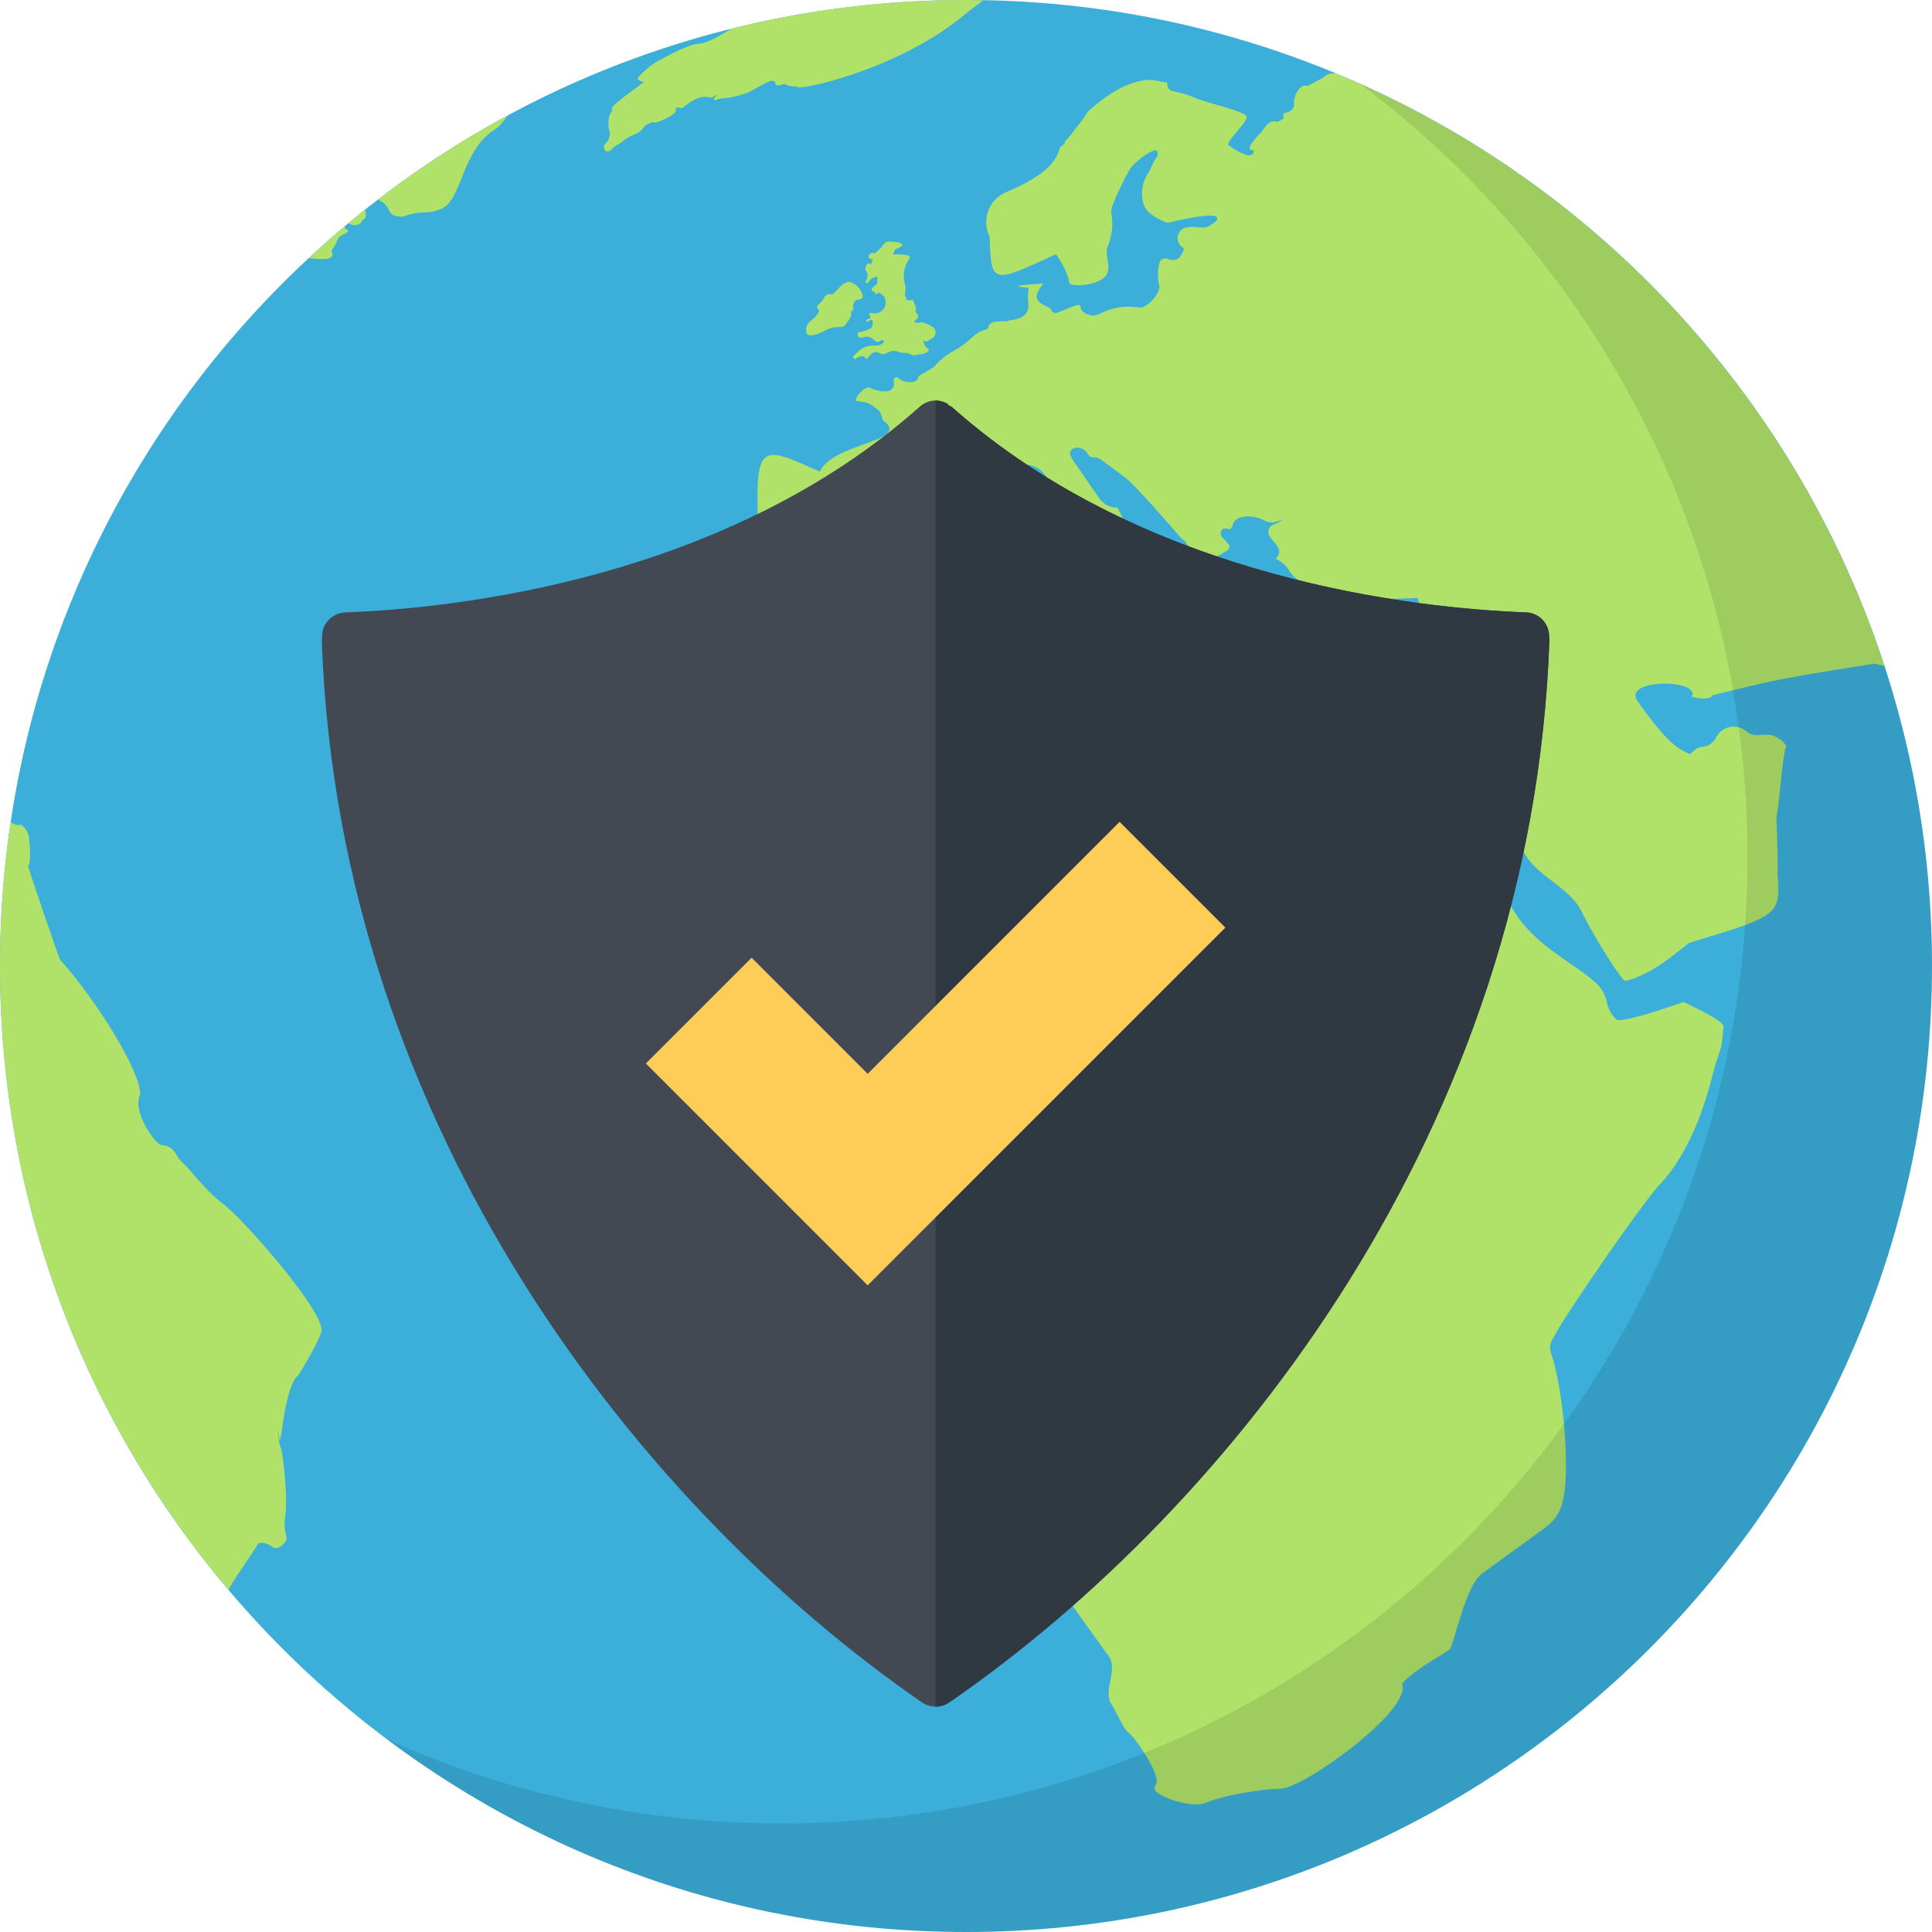
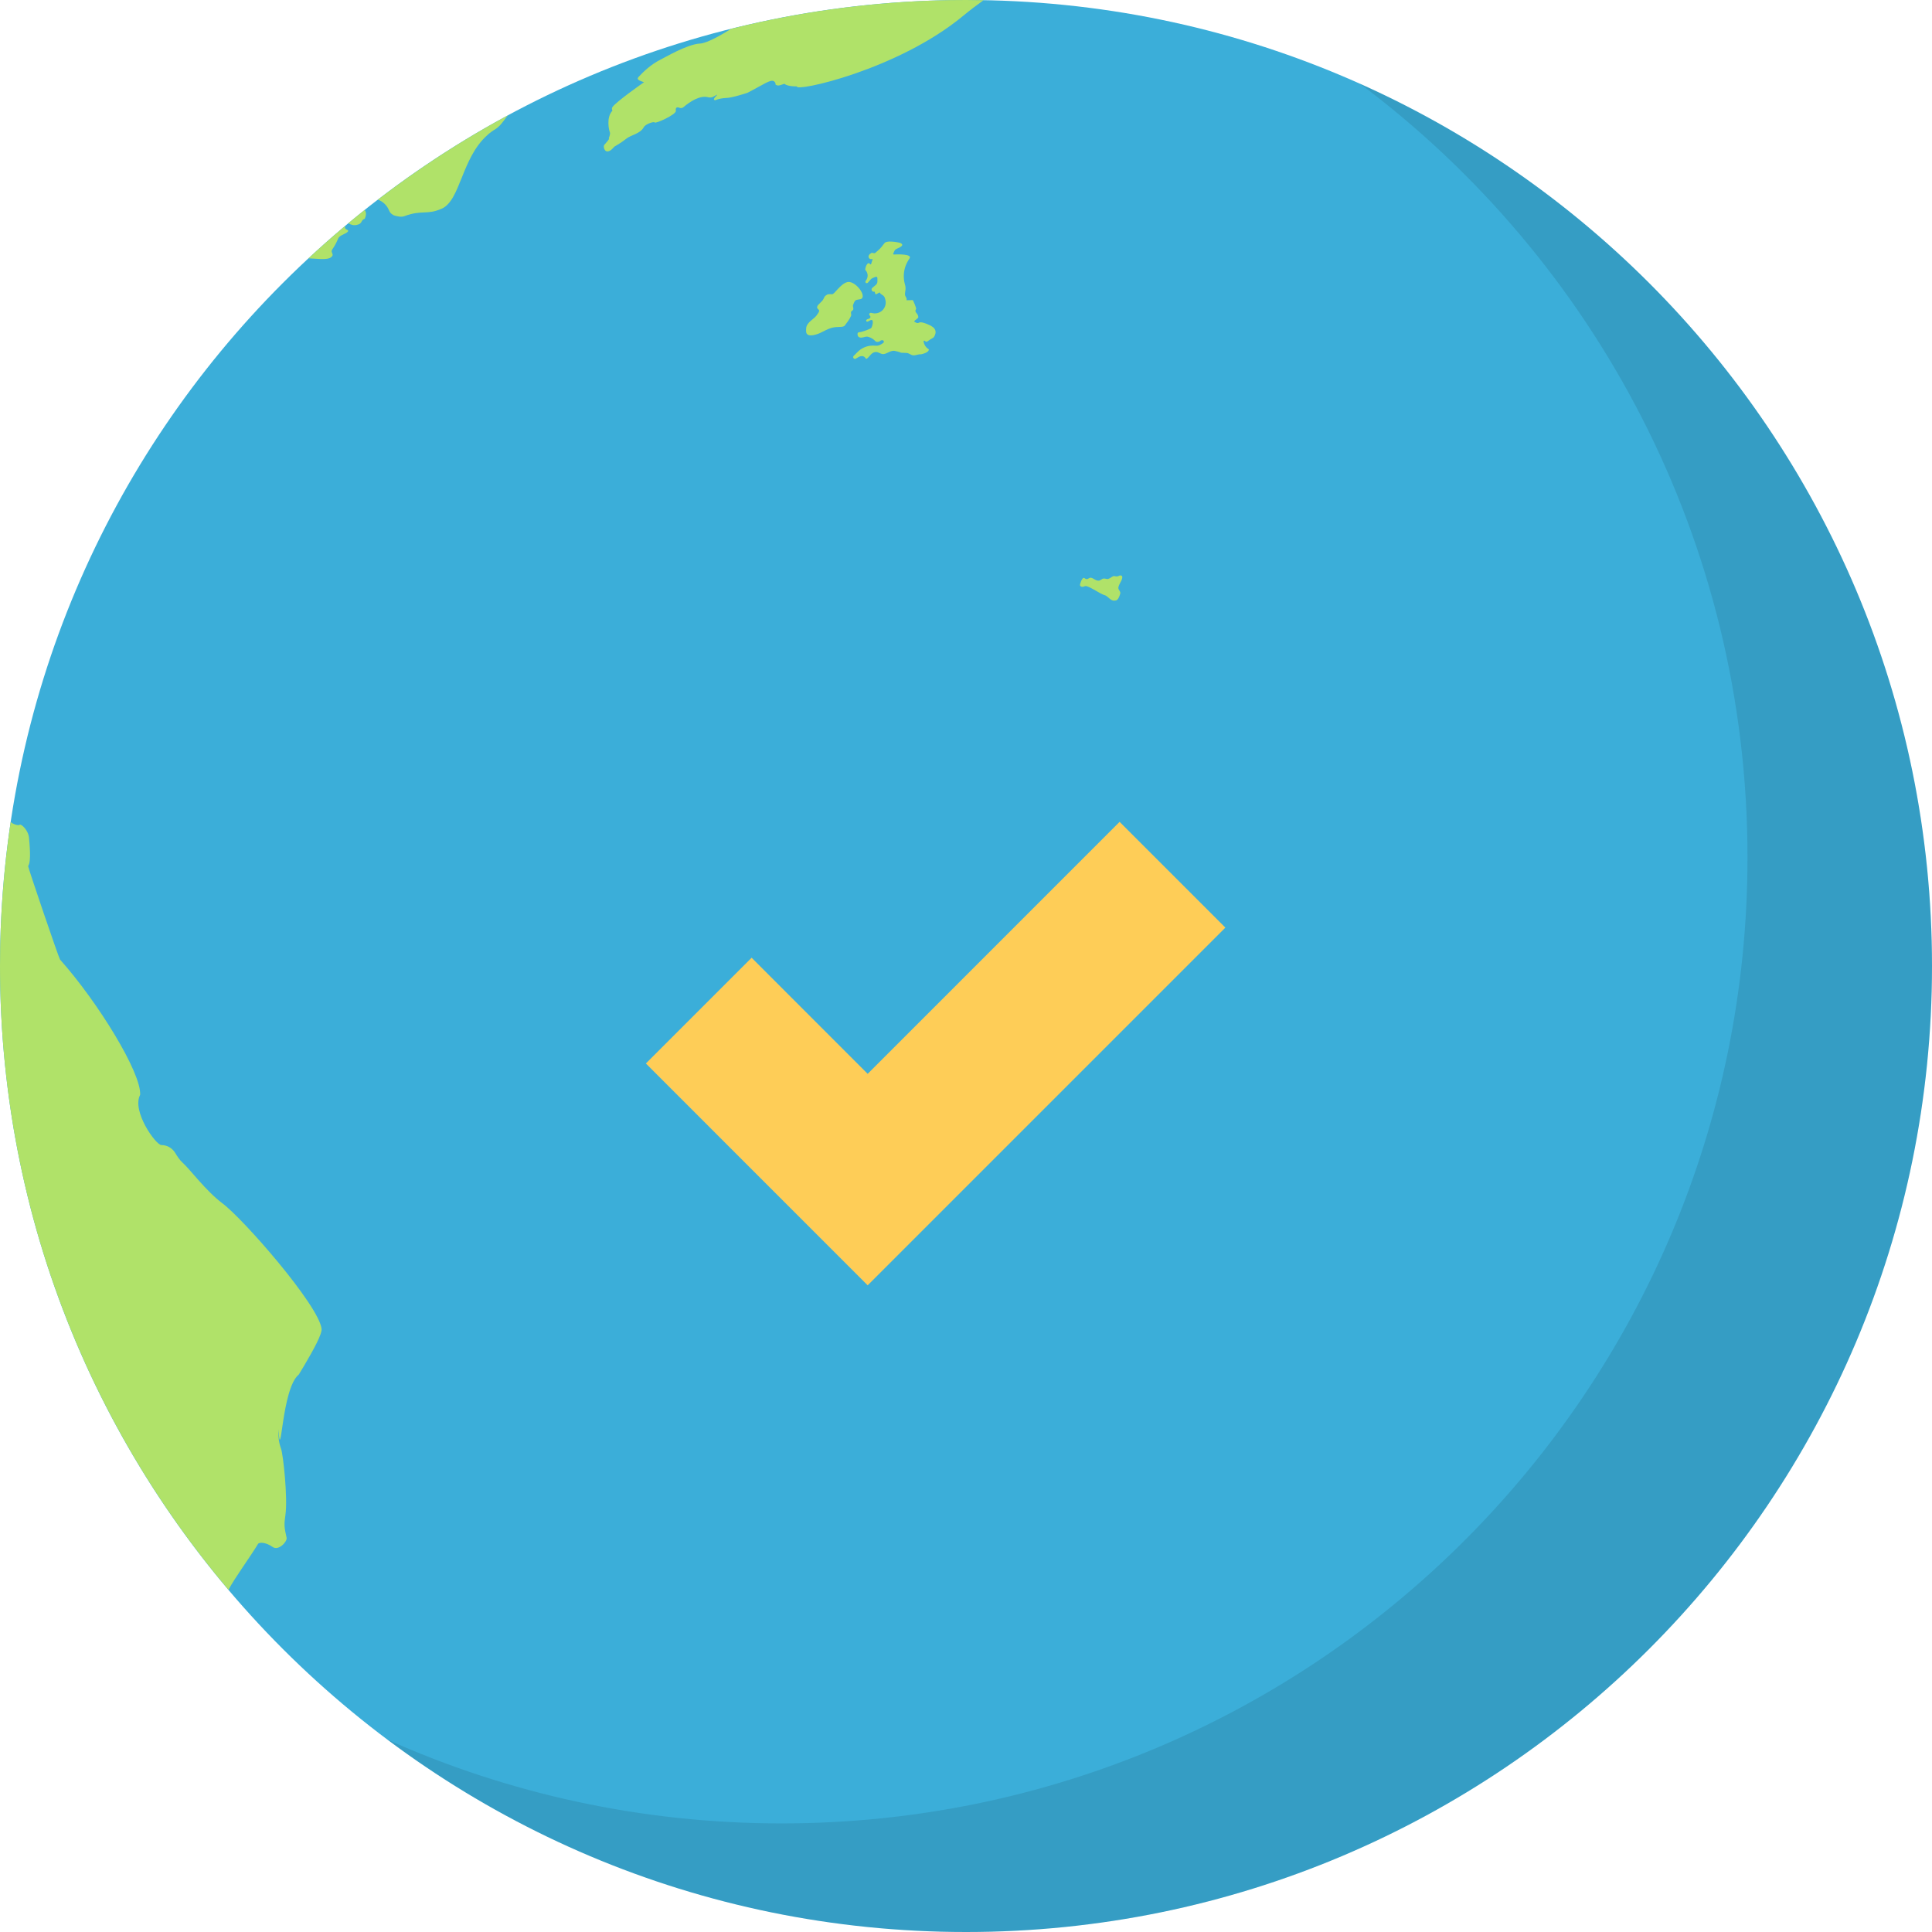
<svg xmlns="http://www.w3.org/2000/svg" height="512.0" preserveAspectRatio="xMidYMid meet" version="1.0" viewBox="0.0 0.0 512.0 512.0" width="512.0" zoomAndPan="magnify">
  <g>
    <g>
      <g id="change1_1">
        <path d="M512,256c0,141.387-114.621,256-256,256C114.613,512,0,397.387,0,256S114.613,0,256,0 C397.379,0,512,114.613,512,256z" fill="#3BAED9" />
      </g>
      <g fill="#B0E269">
        <g id="change2_2">
          <path d="M286.867,155.512c0.281,0.043,0.527-0.199,0.82-0.199c0.844-0.039,3.594,1.84,4.527,2.207 c0.285,0.16,0.617,0.203,0.898,0.359c0.527,0.336,0.941,0.859,1.508,1.148c0.164,0.086,0.492,0.207,0.945,0.125 c0.32-0.039,0.813-0.125,1.301-1.797c0.207-0.656-0.566-0.98-0.488-1.629c0.129-0.945,0.855-1.645,1.02-2.539 c0.082-0.406-0.039-0.652-0.406-0.691c-0.078,0-0.125,0-0.164,0c-0.242,0.039-0.449,0.203-0.695,0.242 c-0.813,0.082-0.734-0.285-1.426,0.121c-0.328,0.207-0.652,0.453-1.066,0.574c-0.406,0.078-0.734-0.16-1.141-0.121 c-0.527,0.043-0.898,0.613-1.426,0.566c-0.773,0-1.27-0.645-1.961-0.773c-0.445-0.078-0.734,0.406-1.141,0.367 c-0.453-0.039-0.332-0.199-0.699-0.324c-0.535-0.16-1.18,1.832-1.059,2c0.16,0.324,0.445,0.363,0.613,0.363 C286.828,155.512,286.828,155.512,286.867,155.512z" fill="inherit" />
        </g>
        <g id="change2_3">
          <path d="M229.539,74.262c-0.059,0.078-0.125,0.164-0.16,0.246c-0.086,0.168-0.047,0.367,0.113,0.488 c0.168,0.078,0.375,0.039,0.496-0.082c0.164-0.16,0.363-0.406,0.613-0.691c0.227-0.289,0.305-0.367,0.652-0.535 c0.266-0.121,0.527-0.238,0.82-0.32c0.098-0.047,0.227,0,0.32,0.035c0.086,0.078,0.125,0.203,0.125,0.285 c-0.02,0.652,0.18,1.348-0.445,1.84c-0.375,0.328-0.66,0.531-0.879,0.734c-0.227,0.156-0.27,0.492-0.148,0.738 c0.125,0.238,0.414,0.367,0.699,0.281c0,0,0,0,0.02,0.039c0.016,0,0.063,0.047,0.063,0.086c0.16,0.734,0.199,0.734,1.18,0.121 c0.047,0,0.078,0,0.117,0c0,0,0.047,0,0.047,0.047c0.121,0.238,0.367,0.445,0.609,0.566c0.391,0.207,0.68,0.574,0.758,0.98 c0,0.039,0.02,0.039,0.02,0.078c0,0,0,0.039,0.027,0.082c0.34,1.027,0.055,2.172-0.719,2.945 c-0.781,0.773-1.922,1.02-2.961,0.688h-0.02c-0.168-0.039-0.348,0-0.453,0.168c-0.121,0.164-0.102,0.324,0.027,0.492 c0.098,0.117,0.219,0.238,0.219,0.406c-0.039,0.652-0.852,0.406-1.102,0.852c-0.02,0.047-0.039,0.086-0.039,0.129 c0,0.078,0.039,0.16,0.082,0.199c0.078,0.086,0.164,0.086,0.246,0.086c0.367-0.086,0.672-0.414,1.059-0.453 c0.742-0.039,0.199,1.84-0.039,2.125c-0.285,0.289-2.168,0.941-2.781,1.063c-0.367,0.039-0.625,0.086-0.773,0.207 c-0.117,0.121-0.18,0.934,0.348,1.18c0.801,0.367,1.574-0.328,2.348-0.121c0.773,0.203,1.453,0.613,1.98,1.188 c0.066,0.039,0.105,0.078,0.164,0.121c0.262,0.078,0.555,0.078,0.816-0.043c0.066-0.039,0.125-0.039,0.184-0.078 c0.203-0.207,0.406-0.285,0.656-0.285c0.16,0,0.324,0.117,0.387,0.285c0.059,0.16,0,0.328-0.141,0.445 c-0.594,0.406-1.188,0.82-2,0.734c-0.434-0.039-0.859-0.039-1.309,0c-1.324,0.121-2.598,0.734-3.551,1.719 c-0.328,0.32-0.676,0.648-0.98,0.977c-0.168,0.164-0.188,0.453-0.039,0.609c0.156,0.211,0.398,0.25,0.605,0.129 c0.168-0.082,0.313-0.207,0.484-0.285c0.582-0.375,1.621-0.781,2.195,0.324h0.012c0.086,0,0.188,0,0.246-0.039 c0.781-0.574,1.188-1.672,2.289-1.754c0.82-0.086,1.434,0.688,2.246,0.527c0.922-0.168,1.672-0.902,2.695-0.859 c0.371,0.047,1.391,0.332,1.492,0.371c0.266,0.164,0.266,0.164,1.773,0.203c0.613,0,1.086,0.531,1.672,0.613 c0.742,0.125,1.395-0.328,2.125-0.246c0.043,0,2.168-0.406,2.121-1.309v-0.039h-0.039c-0.754-0.449-1.266-1.27-1.348-2.121 c-0.02-0.086,0.02-0.125,0.082-0.125c0.086-0.043,0.164-0.043,0.207,0c0.047,0.039,0.078,0.078,0.125,0.125 c0.246,0.16,0.387,0.16,0.488,0.121c0.484-0.367,1.059-0.734,1.594-1.02c0.285-0.168,0.465-0.535,0.652-1.188 c0.039-0.16,0.227-1.227-1.066-1.914l-0.043-0.047c-0.078-0.039-2.523-1.305-3.199-0.891c-0.473,0.195-0.473,0.195-1.285-0.211 c-0.039-0.125,0-0.246,0.102-0.324c0.957-0.734,0.957-0.773,0.938-0.98c-0.039-0.453-0.258-0.773-0.555-1.105 c-0.246-0.242-0.266-0.648-0.059-0.934h0.02c0.168-0.25-0.773-2.289-0.793-2.328c-0.066-0.047-0.105-0.086-0.227-0.086 c-0.406,0.039-0.84,0.039-1.227,0.039c-0.059,0-0.121,0-0.227,0c-0.012,0-0.012,0-0.012,0c-0.027-0.039-0.047-0.078-0.027-0.117 c0.145-0.488-0.367-0.82-0.406-1.309c-0.043-0.453,0.078-0.941,0.125-1.387c0.039-0.414,0-0.898-0.145-1.352 c-0.469-1.629-0.406-3.391,0.184-4.977c0.27-0.691,0.594-1.305,1-1.879c0.961-1.309-3.305-1.145-4.125-1.098 c-0.059,0-0.121-0.047-0.168-0.09c-0.012-0.078-0.012-0.121,0-0.199c0.227-0.285,0.25-0.699,0.543-0.984 c0.406-0.32,0.934-0.449,1.387-0.734c0.973-0.613,0.156-0.98-0.207-1.102c-0.863-0.207-1.762-0.328-2.656-0.328 c-0.324,0-0.672,0.043-1.02,0.164c-0.227,0.078-0.492,0.371-0.738,0.738c-0.547,0.773-1.18,1.387-1.914,1.961 c-0.02,0.039-0.059,0.078-0.105,0.121c-0.18,0.117-0.469,0.164-0.676,0.039c-0.117-0.039-0.285-0.039-0.406,0 c-0.039,0.039-0.066,0.039-0.078,0.078c-0.246,0.125-0.453,0.289-0.574,0.535c-0.168,0.246-0.121,0.613,0.078,0.813 c0.227,0.246,0.574,0.285,0.844,0.168h0.02c0.02,0.078,0.02,0.203-0.02,0.285c-0.148,0.324-0.207,0.734-0.348,1.098 c-0.02,0.043-0.047,0.043-0.082,0.043c-0.086,0.039-0.145,0-0.188-0.043c-0.184-0.277-0.266-0.277-0.391-0.277 c0,0-0.035,0-0.035,0.031c-0.512,0.09-0.859,1.273-0.859,1.637c0.02,0.125,0.039,0.203,0.121,0.246 C230.066,72.387,230.105,73.449,229.539,74.262z" fill="inherit" />
        </g>
        <g id="change2_4">
          <path d="M217.102,88.348c1.105-0.488,2.133-1.141,3.293-1.469h0.02c1.613-0.445,3,0,3.465-0.613 c0.473-0.613,1.289-1.672,1.66-2.574c0.16-0.406-0.293-1.016,0.281-1.344c0.66-0.375,0.086-1.027,0.246-1.516 c0.445-1.305,0.734-1.344,1.266-1.426c0.516-0.086,0.98-0.125,1.148-0.406c0.852-1.227-2.086-4.699-3.922-4.246 c-1.879,0.484-3.41,3.266-4.047,3.219c-0.813-0.031-1.18-0.078-1.711,0.375c-0.406,0.281-0.469,0.813-0.781,1.219 c-0.359,0.445-0.832,0.82-1.219,1.266c-0.289,0.414-0.406,0.734,0.02,1.109c0.328,0.285,0.508,0.445-0.426,1.664 c-0.773,0.988-2.082,1.555-2.621,2.781c-0.199,0.453-0.16,1.348-0.121,1.68C213.922,89.367,215.898,88.84,217.102,88.348z" fill="inherit" />
        </g>
        <g id="change2_1">
          <path d="M81.766,68.461c1.914,0.051,4.949,0.551,5.969-0.285c1.059-0.855-0.289-1.141,0.324-2.082 c0.594-0.855,1.102-1.793,1.508-2.773c0.328-0.859,1.348-1.105,2.129-1.555c1.305-0.813,0.031-0.813-0.207-1.219 c-0.074-0.129-0.094-0.367-0.063-0.629C88.133,62.688,84.914,65.535,81.766,68.461z" fill="inherit" />
          <path d="M68.379,409.16c0.199-0.414,1.875-0.613,3.883,0.813c1.605,1.109,3.91-1.508,3.691-2.445 c-0.66-2.938-0.68-3.434-0.305-6.125c0.633-4.57-0.613-15.961-1.168-17.477c-0.309-0.859-0.516-1.711-0.613-2.57 c-0.102-0.902-0.141-1.754-0.102-2.574c0.773,10.125,0.773-10.781,5.434-14.535c0.488-0.82,0.98-1.633,1.469-2.445 c2.445-4.168,4.73-8.293,4.551-9.68c-0.793-6.254-20.66-29.035-26.293-33.242c-4.434-3.344-8.473-8.898-10.551-10.777 c-0.781-0.695-1.375-1.637-1.969-2.605c-0.773-1.27-2.16-2.047-3.633-2.047c-1.488,0-7.922-9.023-5.633-13.309 c0.324-5.84-11.102-24.461-21.234-35.855c-0.328-0.406-8.574-24.617-8.453-24.785c0.898-1.059,0.332-6.246,0.246-7.348 c-0.121-2.125-2.078-3.84-2.453-3.594c-0.445,0.336-1.859-0.18-2.414-0.73C0.973,230.285,0,243.027,0,256 c0,63.02,22.785,120.715,60.547,165.316C62.254,418.094,66.34,412.543,68.379,409.16z" fill="inherit" />
          <path d="M104.641,57.152c0.852,0.207,1.664,0.449,2.566,0.121c4.613-1.715,5.961-0.246,9.801-1.953h0.039 c5.02-2.254,5.227-13.355,12.066-19.48c0.652-0.617,1.395-1.148,2.148-1.594c1.266-0.813,2.078-2.039,2.938-3.188 c0.133-0.184,0.301-0.336,0.441-0.512C122.52,37.086,111,44.582,100.152,52.914c1.289,0.473,2.379,1.445,2.934,2.813 C103.348,56.418,103.941,56.949,104.641,57.152z" fill="inherit" />
          <path d="M94.547,59.605c0.801-0.164,1.086-0.453,1.313-0.938c0.16-0.336,0.445-0.574,0.813-0.703 c0.469-1.105,0.367-1.832-0.047-2.305c-1.438,1.152-2.871,2.313-4.285,3.492C92.98,59.605,93.781,59.781,94.547,59.605z" fill="inherit" />
          <path d="M185.539,11.539h-0.02c-3.426,0.168-9.488,3.801-10.613,4.336c-2.285,1.145-4.348,3.059-5.699,4.531 c-0.676,0.773,0.512,1.02,1.453,1.387c0,0-7.375,5.148-8.348,6.574c-0.188,0.285-0.188,0.652-0.027,0.941h0.043 c-1.754,1.75-0.914,5.305-0.734,5.672c0.285,0.574-0.367,1.711-0.242,1.711c0.32,0.09-1.023,1.438-1.227,1.723 c-0.324,0.488,0.102,1.754,0.816,1.715c0.73-0.043,1.184-0.488,1.879-1.27c0,0,1.879-1.059,3.125-2.078 c1.223-1.02,3.695-1.309,4.633-3.02c0.488-0.949,2.816-1.633,2.922-1.313c0.102,0.453,5.813-2.121,5.613-3.102 c-0.16-0.941,0.367-1.02,0.98-0.773c0.406,0.16,0.754,0.031,1.02-0.168c1.715-1.465,4.328-3.18,6.492-2.652 c0.535,0.164,1.102,0.086,1.555-0.199c2.18-1.227-0.246,0.363,0.074,0.852c0.086,0.129,0.254,0.199,0.371,0.129 c0.934-0.375,1.922-0.535,2.902-0.574c1.387,0,5.445-1.309,5.531-1.355c0.02,0,0.02,0,0.02,0 c4.367-2.238,6.168-3.672,7.063-3.059c0.285,0.207,0.453,0.535,0.41,0.859c0,0,0.023,0,0.043,0.043 c0.691,0.484,1.465,0,2.301-0.25c0,0,0.672,0.734,3.313,0.695c-0.633,1.594,26.758-4.328,44.117-18.746 c1.703-1.41,3.5-2.762,5.336-4.09C259.094,0.035,257.555,0,256,0c-21.469,0-42.313,2.66-62.238,7.633 C191.281,9.191,187.406,11.441,185.539,11.539z" fill="inherit" />
-           <path d="M354.086,19.488c-1.16-0.203-2.359,0.113-3.238,0.871c-0.934,0.82-3.879,2.09-4.246,2.414 c-0.406-0.121-0.855-0.121-1.301,0.039c-1.723,0.652-2.699,3.922-2.332,5.105c0.125,0.488-1.348,2.082-1.957,1.875 c-0.371-0.117-1.352,0.742-0.863,1.102c0.57,0.453-1.469,1.473-1.836,1.352c-2.125-0.652-3.344,1.961-3.879,2.574 c-0.328,0.402-5.148,4.98-2.453,4.98c0.738,0,0.125,1.914-1.793,1.227c-1.676-0.613-3.266-1.473-4.613-2.574 c-0.902-0.691,4.652-5.762,4.82-7.352c0.199-1.594-10.621-3.715-14.215-5.387c-3.105-1.43-5.672-1.18-6.445-2.207 c-0.328-0.449-0.496-1.02-0.367-1.594c-1.68-0.328-2.742-0.527-3.473-0.652c-0.695-0.16-2.773-0.203-5.633,0.699 c-6.168,1.953-12.047,7.715-12.047,7.715s-1.188,2-2.328,3.305c-1.02,1.188-1.801,2.613-2.988,3.711 c-0.445,0.414-0.773,0.988-0.891,1.594c-0.613,0.168-1.102,0.656-1.27,1.27c-0.73,2.66-2.859,6.66-14.145,11.395h-0.02 c-3.309,1.43-5.395,4.73-5.207,8.363c0.059,1.234,0.367,2.336,0.879,3.395c0.449,12.621,0.449,12.621,17.594,4.652 c0.82,1.141,1.715,2.613,2.375,4.043c0.652,1.43,1.137,2.777,1.184,3.719c0.934,0.98,8.367,0.484,9.883-2.367 c1.258-2.453-0.656-5.02,0.277-7.473c0,0,0.047,0,0.047-0.043c1.18-2.898,1.469-6.047,0.855-9.105 c-0.246-1.426,4.207-10.133,4.98-11.313c1.305-2.039,6.938-6.285,7.313-4.574c0.16,0.574,0,1.227-0.375,1.68 c-0.934,1.18-1.34,2.813-2.16,4.074c-1.672,2.539-2.047,5.727-0.98,8.582c0.934,2.492,6.09,4.777,6.656,4.414 c0.047,0,0.047,0,0.047-0.043c0,0,9.137-2.324,12.039-1.719c0.285,0.086,0.488,0.285,0.574,0.574 c0.078,0.246-0.047,0.523-0.25,0.73c-3.465,3.109-4.164,1.02-7.797,1.723c-1.27,0.199-2.246,1.219-2.406,2.484 c-0.121,1.141,0.406,2.25,1.387,2.859c0.16,0.121,0.285,0.328,0.246,0.527c0,0-0.773,2.09-1.801,2.535 c-0.773,0.328-1.633,0.328-2.367,0c-0.574-0.289-1.227-0.207-1.754,0.117c-1.059,0.703-1.145,5.109-0.652,6.543 c0.813,2.324-3.508,6.531-5.227,6.199c-3.555-0.652-7.227-0.074-10.414,1.594c-1.508,0.82-3.348,0.531-4.613-0.613 c-0.859-0.773-0.039-1.102-1.105-1.754c-0.199-0.16-5.754,2.16-6,2.246c-0.242,0.082-1.141-0.445-1.188-0.734 c0-0.039,0-0.039,0-0.039c-0.121-1.059-3.34-1.313-3.832-3.227c-0.227-0.84,0.266-2.105,1.711-3.859 c-3.445,0.285-10.512,0.512-3.852,1.16c-0.266,1.305-0.313,2.738-0.109,4.125c0.348,4.695-5,4.129-5.473,4.656 c0,0.039,0,0.039,0,0.039c-0.691,0-1.672,0-3.305,0.125c-0.695,0.082-1.348,0.445-1.754,0.98 c-0.039,0.082-0.059,0.16-0.039,0.246c0.039,0.367-0.207,0.734-0.594,0.813c-1.266,0.328-2.434,0.941-3.367,1.801 c-2.246,2-3.367,2.855-5.719,4.16c-1.633,0.902-3.082,2.082-4.328,3.516c-0.492,0.57-1.594,1.227-4.168,2.691 c-0.238,0.121-0.406,0.367-0.484,0.652c-0.121,0.535-0.574,0.98-1.148,1.063c-2.324,0.328-2.98-0.242-4.285-1.102 c-0.695-0.445-1.227,0.488-1.039,1.063c0,0.039,0,0.039,0,0.039c0.184,0.57,0.059,1.227-0.309,1.719 c-0.324,0.445-0.898,0.773-1.508,0.82c-1.59,0.078-3.164-0.293-4.578-0.984c-0.121-0.082-0.281-0.082-0.406-0.043 c-2.328,0.734-3.676,3.512-3.102,3.555c4,0.445,3.922,1.141,5.508,2.16c0.453,0.285,0.781,0.781,0.988,1.266 c0.246,0.531,0.383,1.105,0.566,1.68c7.797,5.793-13.109,5.793-16.742,13.672c-0.465-0.246-0.934-0.453-1.387-0.652 c-15.887-7.184-15.848-6.406-14.68,22.422c-0.102,0.445,1.414,6.285,1.98,6.652c0.434,0.289,1.84-0.367,2.672-0.734 c0.637-0.246,1.008-0.406,2.375,1.18c1.281,1.434,0.285,4.82,2.98,4.859c0.711,0,1.141-0.691,1.324-1.098 c0.207-0.488,0.207-0.488,5.387-1.633c2.289-0.496,4.516,0.98,6.82,0.238c1.762-0.52,1.84-2.852,3.633-3.344 c1.227-0.367,2.496,0.285,3.656-0.281c0.633-0.375,0.066-2.289,0.758-2.898c1.063-0.941,1.488-2.414,1.063-3.762 c-0.207-0.605-0.16-0.813-0.047-1.309c0.105-0.523,10.559-7.793,14.133-9.879c3.188-1.793,0.98-6.652,4.699-8.121 c3.445-1.391,18-3.43,18.98-3.512c1.02-0.047,1.961,0.199,2.734,0.566c1.184,0.574,2.203,1.434,2.898,2.574 c3.395,5.434,15.074,13.719,16.055,14.371c0.973,0.695,2,1.43,6.238,6.496c0.293,0.77,0.293,1.465-0.367,1.711 c-0.891,0.406-0.891,0.66-0.891,0.98c0.039,0.734-0.574,1.387-0.129,2.121c0.129,0.207,0.574,0.859,1.594,0.371 c1.188-0.609,0.734-0.82,1.188-1.758c1.18-2.328,1.141-2.445,1.098-2.445c0.41-0.289,1.141-0.043-5.84-13.563 c-0.977-0.039-1.918-0.285-2.773-0.688c-0.859-0.453-1.594-1.105-2.164-1.918l-6.734-9.77c-0.246-0.406-0.531-0.852-0.781-1.297 c-0.445-0.781-0.039-1.762,0.781-2.086c0.039,0,0.078-0.043,0.16-0.043c1.266-0.406,2.691,0.121,3.426,1.27 c0.367,0.57,0.742,1.18,1.434,1.141c0.813-0.035,1.594,0.164,2.285,0.656c0,0,2.863,2.129,5.762,4.25 c1.426,1.059,2.895,2.078,15.473,16.531c0.289,0.246,0.695,0.527,0.934,0.773c0.254,0.289,0.332,0.375,0.859,1.266 c0.207,0.367,1.676,1.676,1.676,1.676c0.078,0.086,0.246,0.168,0.453,0.168c0.039,0,0.039,0,0.039,0 c0.445,0,0.82-0.168,1.219-0.129c1.227,0.082,3.109,1.633,4.582,0.941c0.121-0.082,1.625-0.941,1.625-0.941v-0.039 c3.516-1.594-0.813-3.223-0.934-4.816c-0.039-0.57,0.16-1.016,0.527-1.266c0.375-0.246,0.82-0.285,1.309-0.078 c0.246,0.117,0.57,0.078,0.777-0.086c0.289-0.207,0.488-0.488,0.574-0.859c0.359-1.836,2.242-2.363,4.121-2.363 c1.551,0,3.066,0.406,4.414,1.141c0.566,0.328,1.18,0.449,1.832,0.449c0.613-0.043,1.18-0.164,1.758-0.367 c0.527-0.207,1.055-0.488,1.141-0.406c-0.246,0.199-0.57,0.406-0.977,0.652c-0.41,0.246-0.902,0.492-1.469,0.684h-0.047 c-0.98,0.414-1.512,1.441-1.266,2.422c0.453,2,4.66,4,1.926,6.566c-0.047,0.047-0.086,0.086-0.086,0.086 c1.512,0.652,2.82,1.754,3.633,3.141c0.699,1.188,1.793,2.168,3.066,2.902c0.648,0.406,1.348,0.73,2.035,0.977 c-0.449,3.844,20.457,3.844,28.953,3.348c0.164,0.738,0.363,1.512,0.613,2.293c1.75,6.16,3.957,12.328-2.535,17.719 c-0.773,0.609-20.82,1.301-29.68,1.875c-5.105,0.367-5.84-1.473-7.434-1.512c0,0,0,0-0.039,0c0,0,0,0-0.039,0 c-1.723,0.039-2.043,0.039-4.621-0.527c-1.586-0.375-5.832-6.492-11.676-1.801c-1.672,1.395-2.652,3.148-2.57,4.168 c0.691,14.539-23.273-1.961-26.336-2.855c-3.391-0.984-14.293-5.273-15.277-5.313c-0.34-0.039-0.52-1.832,0.578-2.941 c2.902-2.898,3.801-4.078,2.859-5.633c-2.41-4.047-2.938-6.453-2.965-6.492c-0.754-0.938-1.934-1.469-3.16-1.387 c-36.133,2.285-43.941,3.348-51.059,6.734c-0.637,0.285-1.922,0.898-3.941,0.047c-1.555-0.695-3.266-0.781-4.879-0.207 c-2.348-1.555-5.414-1.387-7.574,0.367l-11.781,9.598c-1.207,0.98-2.227,2.121-3.039,3.426c-2.129,3.355-2,5.883-1.945,7.063 c0.184,3.801-10.594,10.738-16.27,10.086c0,0-0.02,0-0.039,0v-0.039c-2.613,1.059-4.859,2.008-17.965,20.258 c-7.188,9.996-7.188,9.996-5.734,12.813c0.773,1.477,2.359,4.535,1.16,12.863c-0.063,0.531-5.555,19.113-5.555,19.113 c-1.406,4.691,2.492,13.672,2.492,13.672s1.488,2.82,1.656,3.188c1.078,2.453,2.586,16.133,6.633,22.379 c0.633,0.973,21.641,18.906,24.719,19.512c9.109,1.715,28.727,5.555,29.199,5.594c10.367,0.703,18.883-7.918,28.93-8.609 c2.324-0.168,7.145,1.344,8.363,8.363c0.902,5.273,8.988,3.602,12.789,2.496c1.734-0.527,3.566-0.406,5.246,0.246 c0.02,0,0.02,0.039,0.02,0.039v0.039c0.121,1.148,3.672,2.129,4.02,2.66c2.063,3.141,0.613,19.762-2.957,22.621 c-0.391,0.281-0.695,0.688-0.883,1.141c3.859,7.957,12.313,11.957,12.313,11.957c1.223,1.316,8.496,13.848,9.27,19.402 c1.184,8.406,1.184,6.813,1.387,7.184c3.719,6.043,0.492,8.945-1.793,10.082c-0.695,0.375-7.434,16.047-7.395,18.66 c0,2.414,3.965,4.703,5.352,6.66l8.941,12.496c0.168,0.195,0.328,0.406,0.492,0.609c3.102,3.922-1.68,9.438,1.102,13.348 c0.898,1.273,3.098,6.414,4.285,7.191c1.793,1.227,9.395,12.203,7.148,14.082c-0.246,0.215-0.246,0.738-0.129,1.027 c0.695,1.961,9.887,5.063,13.273,3.625c5.066-2.156,15.637-3.832,19.969-3.789c5.961,0.039,34.625-20.543,32.379-27.641 c-0.039-0.086-0.039-0.211-0.039-0.289h0.039c3.348-3.961,13.066-8.867,12.82-9.352c0,0,0,0-0.039,0 c1.266-2.813,4.207-16.695,8.246-19.68c3.426-2.535,8.445-6.168,15.801-11.477c4.57-3.344,6.859-5.672,6.492-20.008 c-0.367-13.145-2.691-23.391-3.465-25.598c-1.109-3.145-0.82-3.719,0.445-6.004c3.672-6.82,24.699-37.195,28.461-40.664 c0.16-0.164,0.324-0.332,0.445-0.492c6.859-8.008,10.781-18.82,13.273-28.992c0.527-2.16,1.348-4.207,2-6.328 c0.16-0.57,0.406-2.691,0.605-5.188c0.086-0.813,0.168-1.672-10.57-6.82c-0.453,0.168-0.941,0.336-1.387,0.496 c-7.148,2.488-15.477,5.02-16.375,4.16c-1.348-1.219-2.207-2.773-2.574-4.613c-0.367-1.875-1.344-3.637-2.813-5.02 c-7.758-7.227-22.945-11.922-26.547-31.563c-0.566-2.938-22.168-34.18-26.574-40.465c-0.492-0.695-0.66-1.594-0.453-2.406 c0-0.043,0-0.043,0-0.043c0.859,2.121,4.199,5.961,6.246,8.082c0.574,0.613,1.395,0.859,2.082,0.367 c0.777-0.605,0.246-1.508,0.453-4.32c0.039-0.82,1.219-0.902,1.348-0.086c0.277,1.754,1.145,3.387,2.453,4.652 c2.852,2.734,6.367,7.922,8.652,11.512c1.426,2.207,3.348,4.008,5.633,5.316c3.266,1.832,4.246,4.891,6.613,12.039 c2.742,8.531,12.742,10.57,16.414,18.254c3.105,6.492,10.613,18.254,11.434,18.086c6.047-1.426,11.758-6.082,13.473-7.426 c0.613-0.449,1.188-0.902,1.762-1.348c0.523-0.449,1.059-0.859,1.551-1.27c24.215-7.352,24.215-7.352,23.555-18.25 c0-0.445,0.039-0.902,0.039-1.387c0-3.387-0.16-7.801-0.359-13.434c0.039-0.453,0.121-0.898,0.199-1.352 c1.02-6.984,1.434-15.844,2.453-17.723c-0.285-0.527-0.691-1.012-1.184-1.465c-0.535-0.406-1.148-0.82-1.883-1.18 c-2.406-1.148-5.266,0.652-7.508-1.27c0,0,0-0.047-0.047-0.047c-1.227-1.059-2.859-1.465-4.41-1.137 c-1.59,0.324-2.934,1.344-3.629,2.813c0,0-0.039,0-0.039,0.039c-0.613,1.273-1.801,2.125-3.188,2.332 c-2.246,0.328-2,0.695-3.711,2c-3.027-1.551-5.066-1.957-12.906-12.699c-0.328-0.484-0.656-0.98-1.023-1.473 c-3.965-5.832,16.949-5.832,14.453-1.02c0.574,0.125,1.141,0.246,1.715,0.367c0.574,0.086,1.105,0.125,1.633,0.086 c1.027-0.039,1.84-0.289,2.207-0.898c17.355-4.25,17.848-4.367,40.867-8.043c0.699-0.086,1.352-0.207,2.055-0.293 c0.906,0.219,1.75,0.422,2.566,0.613C476.172,105.375,422.66,47.953,354.086,19.488z" fill="inherit" />
        </g>
      </g>
      <g id="change3_1">
        <path d="M360.445,22.215c62.328,46.691,102.66,121.141,102.66,205.012c0,141.387-114.613,255.996-256,255.996 c-37.199,0-72.551-7.938-104.445-22.211C145.398,493.035,198.48,512,256,512c141.379,0,256-114.613,256-256 C512,151.82,449.766,62.18,360.445,22.215z" fill="inherit" opacity=".1" />
      </g>
    </g>
    <g id="change4_1">
-       <path d="M410.602,169.707l-0.07-1.113c-0.012-3.461-2.832-6.293-6.285-6.313 c-28.598-1.082-100.371-8.516-152-54.426l-1.039-0.57l0.031-0.191c-0.992-0.605-2.137-0.953-3.324-0.961 c-1.516,0.027-3.02,0.605-4.188,1.652c-51.707,45.98-123.488,53.414-151.953,54.496c-3.578,0.02-6.398,2.852-6.414,6.313 l-0.066,1.641c4.727,129.52,85.152,230.004,159.094,280.957c2.133,1.449,4.988,1.449,7.102,0l1-0.672 C326.254,399.273,406.105,298.902,410.602,169.707z" fill="#424953" />
-     </g>
+       </g>
    <g id="change5_1">
-       <path d="M404.246,162.281c-28.598-1.082-100.371-8.516-152-54.426l-1.039-0.57l0.031-0.191 c-0.984-0.605-2.117-0.945-3.293-0.961v346.148c1.25,0,2.488-0.367,3.543-1.09l1-0.672 c73.766-51.246,153.617-151.617,158.113-280.813l-0.07-1.113C410.52,165.133,407.699,162.301,404.246,162.281z" fill="#303842" />
-     </g>
+       </g>
    <g id="change6_1">
      <path d="M324.734 245.828L296.707 217.801 229.941 284.574 199.188 253.813 171.16 281.832 229.941 340.621 229.941 340.621 229.941 340.621z" fill="#FECD57" />
    </g>
  </g>
</svg>